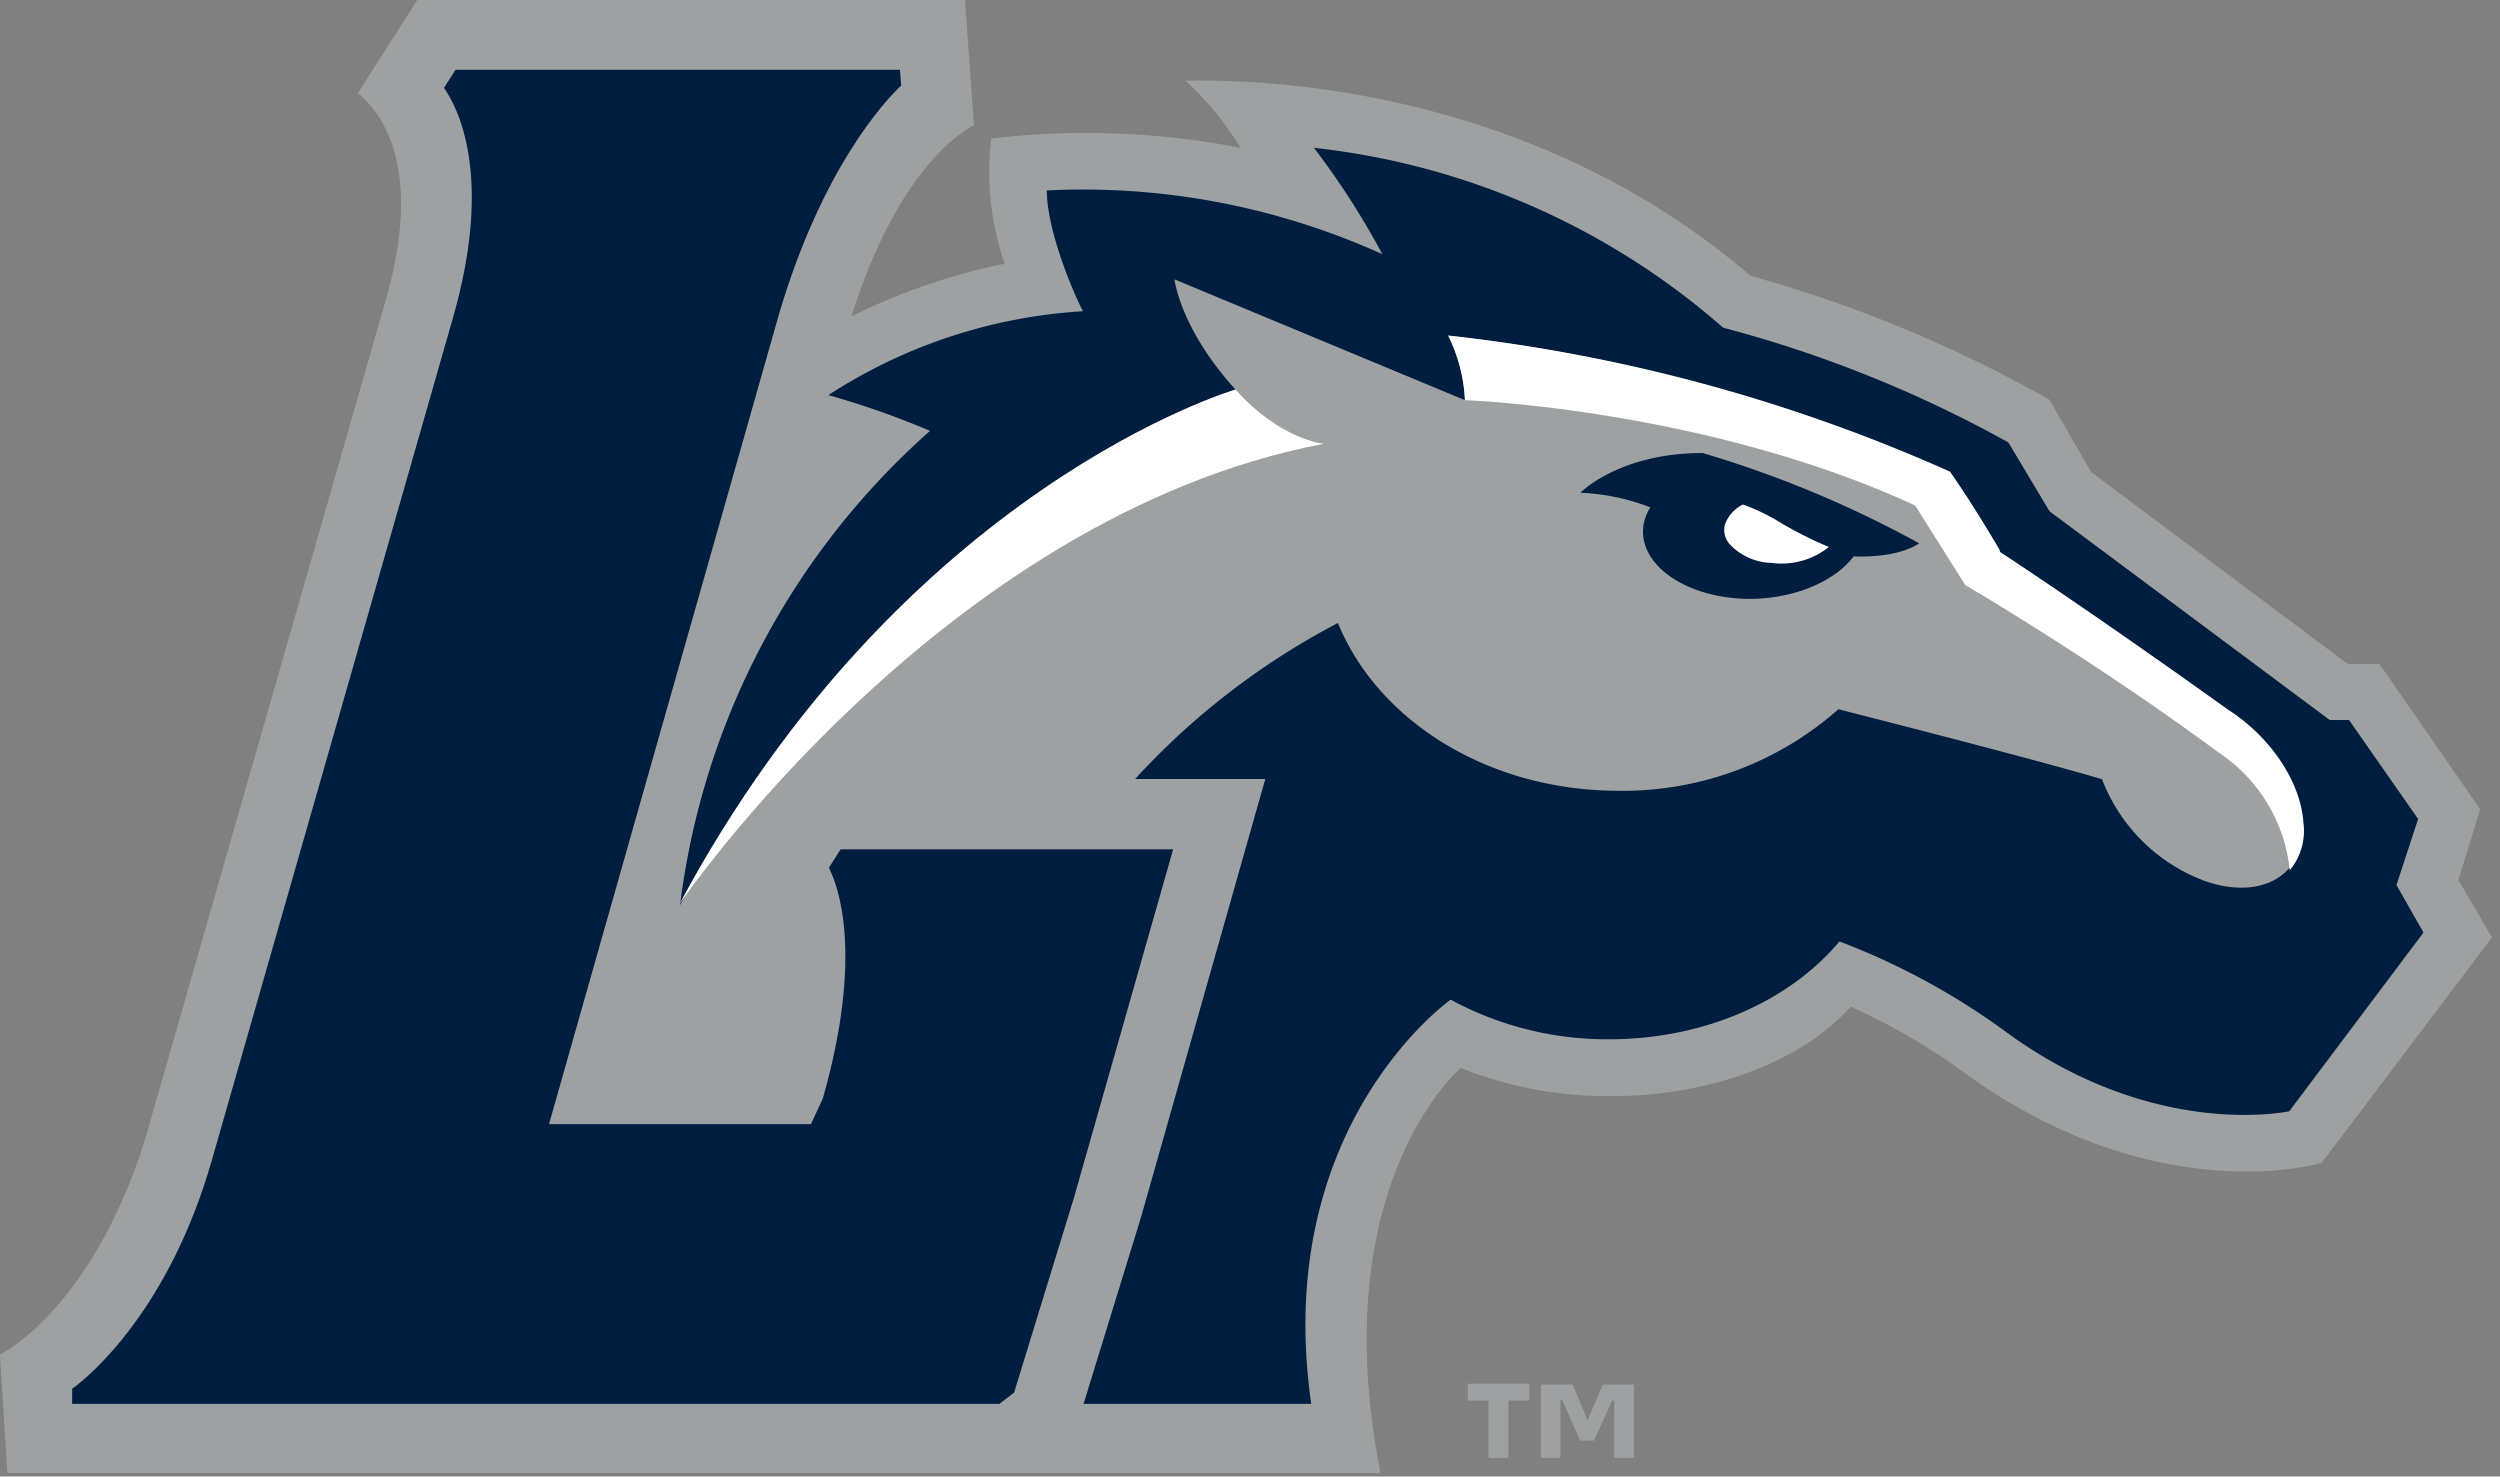
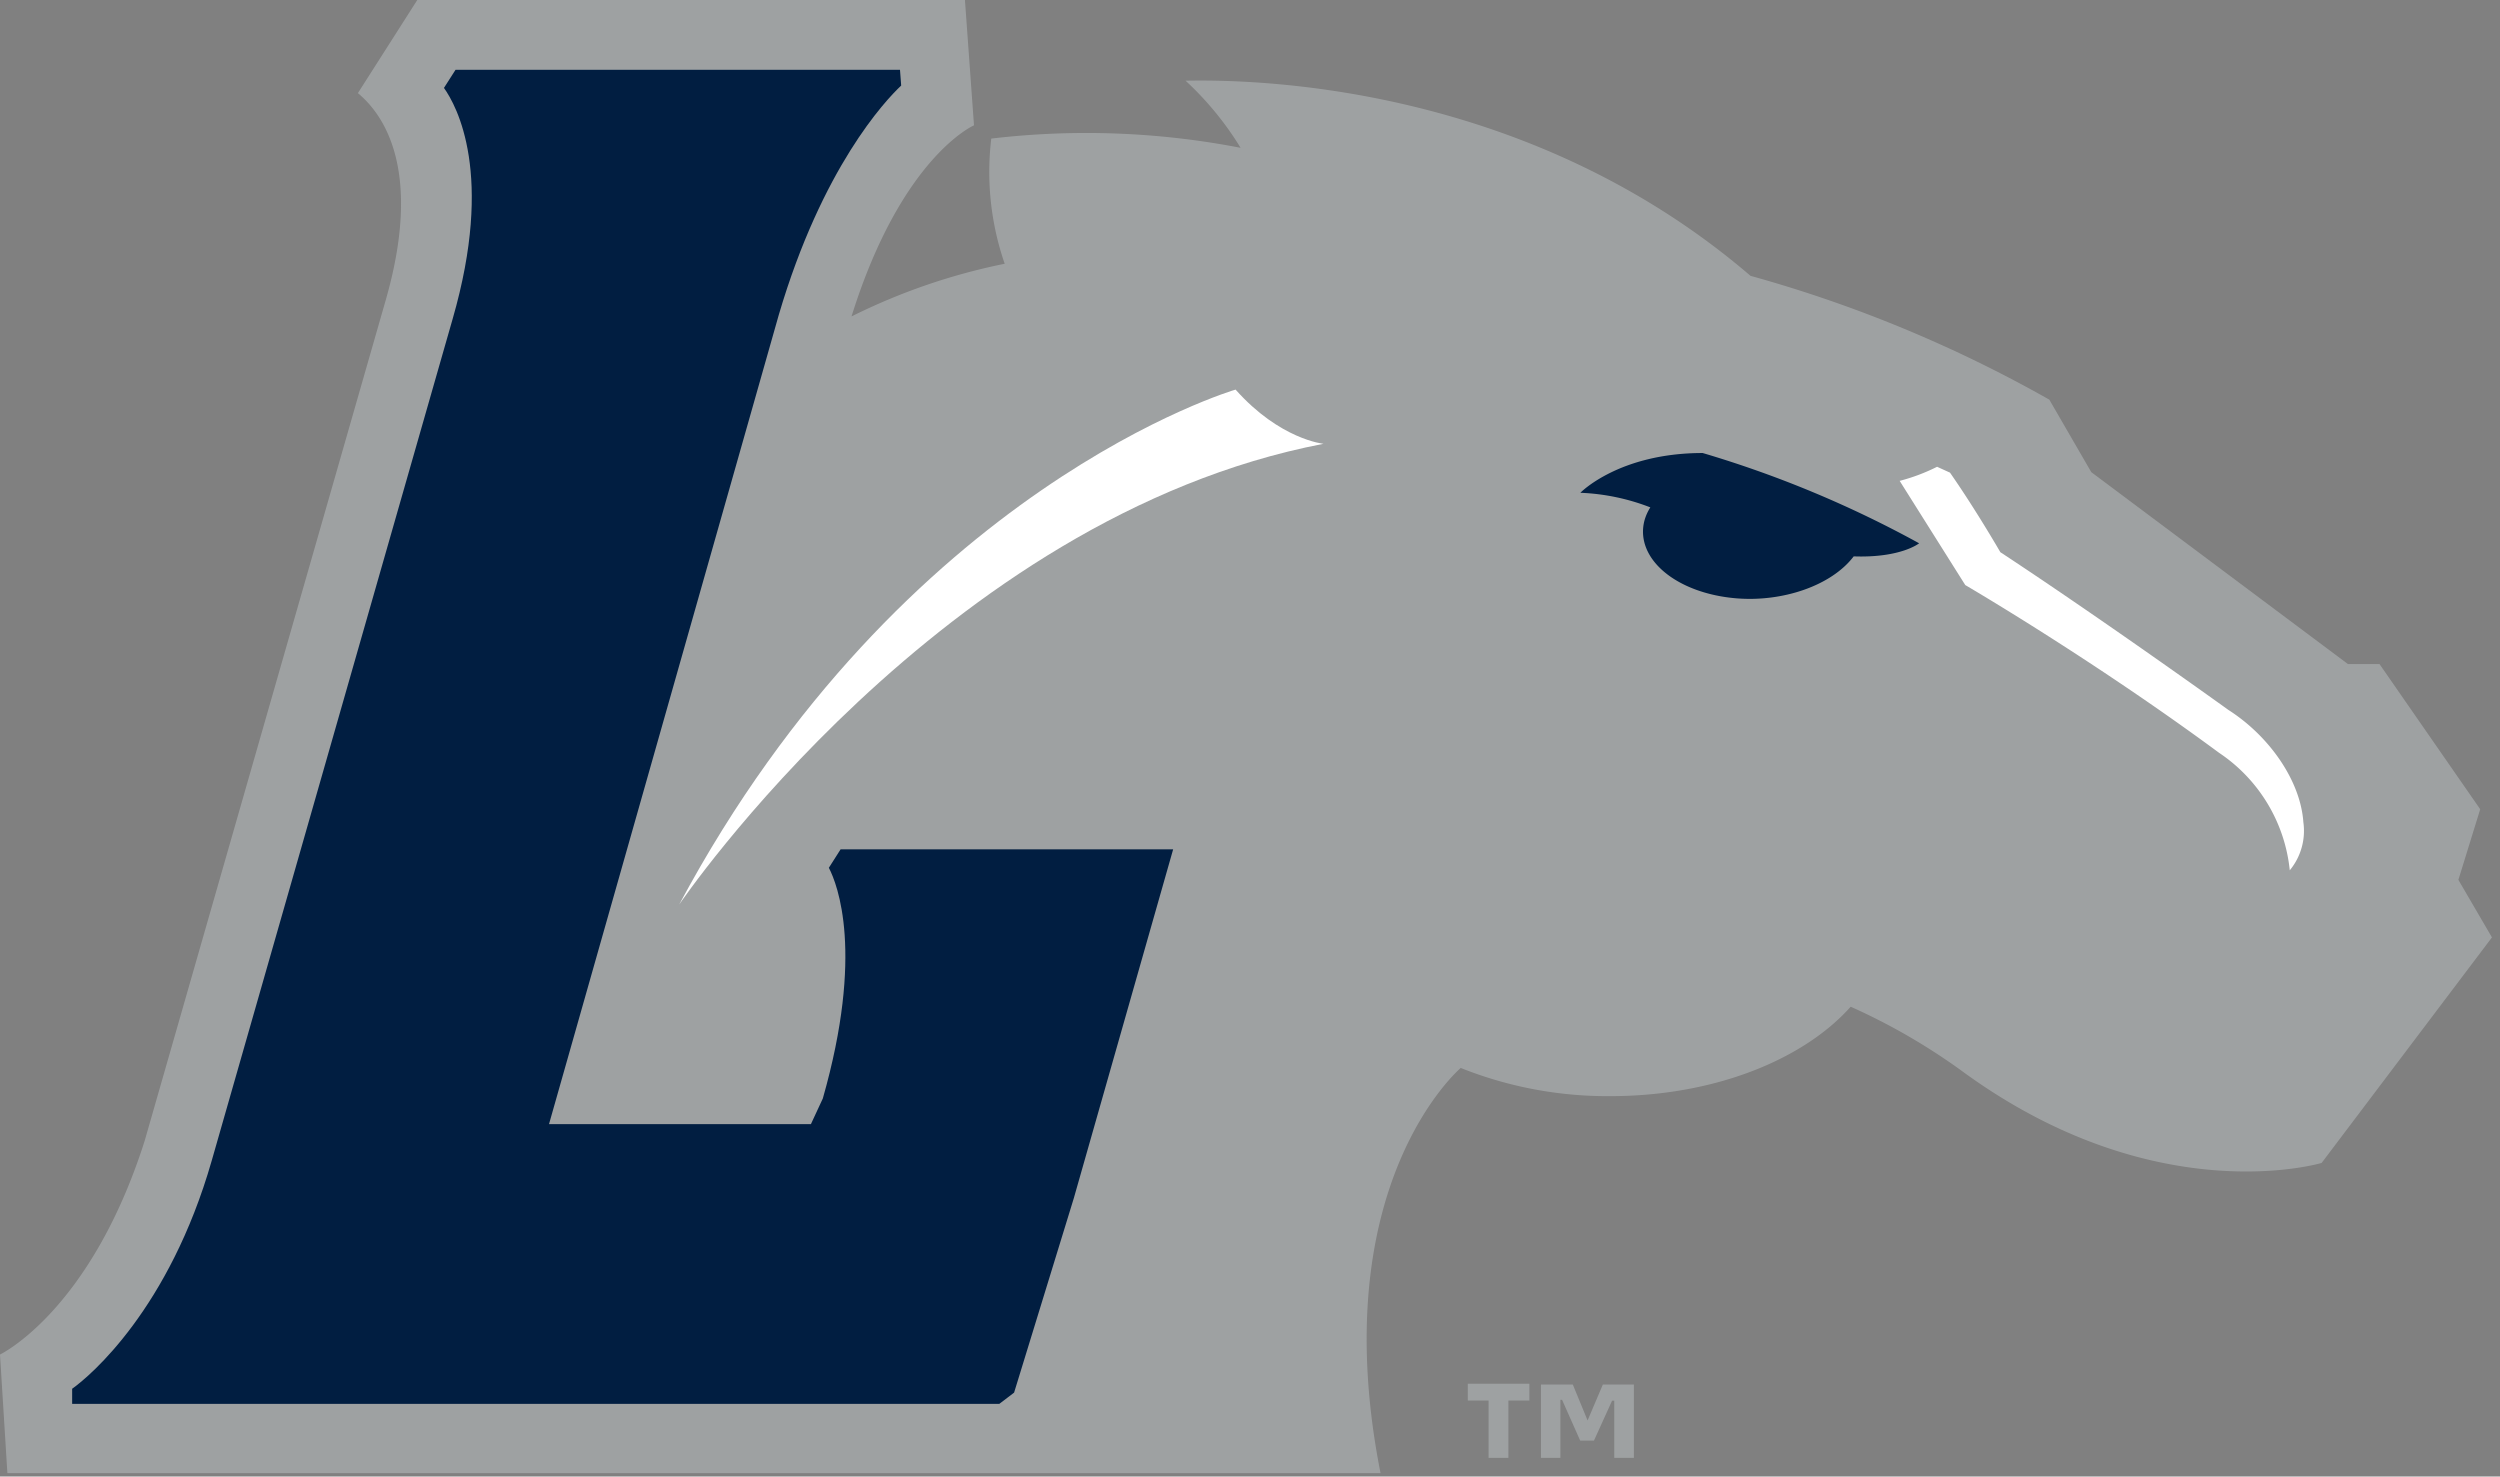
<svg xmlns="http://www.w3.org/2000/svg" width="149" height="88" fill="none">
  <rect width="100%" height="100%" fill="#808080" stroke="none" />
  <g clip-path="url(#a)">
    <path d="M8.62 68 23 17.85c2.19-7.67-.1-11-1.67-12.3L24.87 0h32.64l.54 7.47s-4.32 1.86-7.3 11.39a36.791 36.791 0 0 1 9.13-3.14 16.74 16.74 0 0 1-.8-7.46 48.25 48.25 0 0 1 14.86.55 18.79 18.79 0 0 0-3.28-4c5.25-.11 20.82.6 33.67 11.63a78.903 78.903 0 0 1 17.81 7.38l2.5 4.32 15.3 11.44h1.88l6 8.65-1.3 4.21 2 3.43-10.15 13.44s-9.92 3-21.51-5.53A37.02 37.02 0 0 0 110.3 60c-2.83 3.18-8.18 5.33-14.32 5.33a23.551 23.551 0 0 1-8.92-1.68s-8.18 6.93-4.78 24.15H.44L0 80.73S5.38 78.17 8.62 68Z" fill="#9EA1A2" />
-     <path d="m142.83 52.75 1.29-3.94-4.12-5.9h-1.15l-16.7-12.44-2.45-4.1a73.56 73.56 0 0 0-17-6.84A44.31 44.31 0 0 0 78.31 8.81c1.527 2.001 2.891 4.121 4.08 6.34a43.238 43.238 0 0 0-20-3.8c0 2.23 1.39 5.7 2.15 7.2a31.23 31.23 0 0 0-15.17 5 49.79 49.79 0 0 1 6.06 2.13 45.17 45.17 0 0 0-14.9 28.27C53.82 29 73.64 23.22 73.64 23.22 70.32 19.57 70 16.65 70 16.65l17.31 7.2a9.59 9.59 0 0 0-1-3.85 99.889 99.889 0 0 1 29.86 8.16c1.61 2.24 3 4.74 3 4.74 6.17 4.06 13.59 9.4 13.59 9.4 2.44 1.58 4.3 4.24 4.47 6.69.22 3.11-2.36 4.69-5.76 3.54a10.46 10.46 0 0 1-6.19-6.09c-3.79-1.12-12.15-3.26-15.71-4.17a19.372 19.372 0 0 1-13.11 4.86c-7.76 0-14.34-4.17-16.72-10a44.069 44.069 0 0 0-12.09 9.3h7.76L68 72.56l-3.42 11.11h13.57c-2.38-16.57 8.31-24.09 8.31-24.09a19.55 19.55 0 0 0 9.45 2.36c5.74 0 10.79-2.32 13.72-5.83a42.01 42.01 0 0 1 9.91 5.38c8.88 6.51 16.9 4.74 16.9 4.74l8-10.65-1.61-2.83Z" fill="#011E41" />
-     <path d="M86.31 20a9.59 9.59 0 0 1 1 3.85s18.55.65 31.91 9c0 0-1.44-2.5-3-4.74A99.888 99.888 0 0 0 86.31 20Z" fill="#fff" />
    <path d="M137.28 49c-.17-2.45-2-5.11-4.47-6.69 0 0-7.42-5.34-13.59-9.4 0 0-1.44-2.5-3-4.74l-.77-.35c-.711.358-1.459.64-2.23.84l3.91 6.21s7.56 4.41 15.13 10a9.586 9.586 0 0 1 4.21 7 3.688 3.688 0 0 0 .81-2.87Z" fill="#fff" />
    <path d="M114.38 32.38a65.187 65.187 0 0 0-12.9-5.38c-5 0-7.29 2.37-7.29 2.37a12.88 12.88 0 0 1 4.17.87c-.162.253-.284.53-.36.82-.55 2.24 1.9 4.3 5.48 4.6 2.76.23 5.67-.75 7-2.5 2.82.1 3.9-.78 3.9-.78Z" fill="#011E41" />
-     <path d="M103.88 30.07a2.11 2.11 0 0 0-1.08 1.22 1.285 1.285 0 0 0 .25 1.1 3.543 3.543 0 0 0 2.55 1.16 4.488 4.488 0 0 0 3.4-.95 23.486 23.486 0 0 1-3-1.52 11.56 11.56 0 0 0-2.12-1.01Z" fill="#fff" />
    <path d="m50.1 50.62-.7 1.1c.52 1 2.11 5.09-.36 13.75L48.33 67H32.72l13.7-48.25C49 10 52.75 6 53.71 5.1l-.07-.94H27.15l-.69 1.08c.77 1.08 3 5.16.52 13.76L12.62 69.17C10.09 78 5.39 82 4.3 82.77v.9h55.26l.88-.67L64 71.41l5.92-20.79H50.1Z" fill="#011E41" />
    <path d="M73.64 23.22S53.82 29 40.48 53.91c0 0 15.66-23.09 38.4-27.46 0 0-2.59-.25-5.24-3.23Z" fill="#fff" />
    <path d="M91.15 83.47H89.9v3.42h-1.18v-3.42h-1.24v-1h3.67v1Zm6.23 3.42h-1.17v-3.41h-.13L95 85.86h-.82l-1.08-2.43H93v3.46h-1.16v-4.37h1.9l.88 2.14.91-2.14h1.85v4.37Z" fill="#9EA1A2" />
  </g>
  <defs>
    <clipPath id="a">
      <path fill="#fff" d="M0 0h148.5v87.83H0z" />
    </clipPath>
  </defs>
</svg>